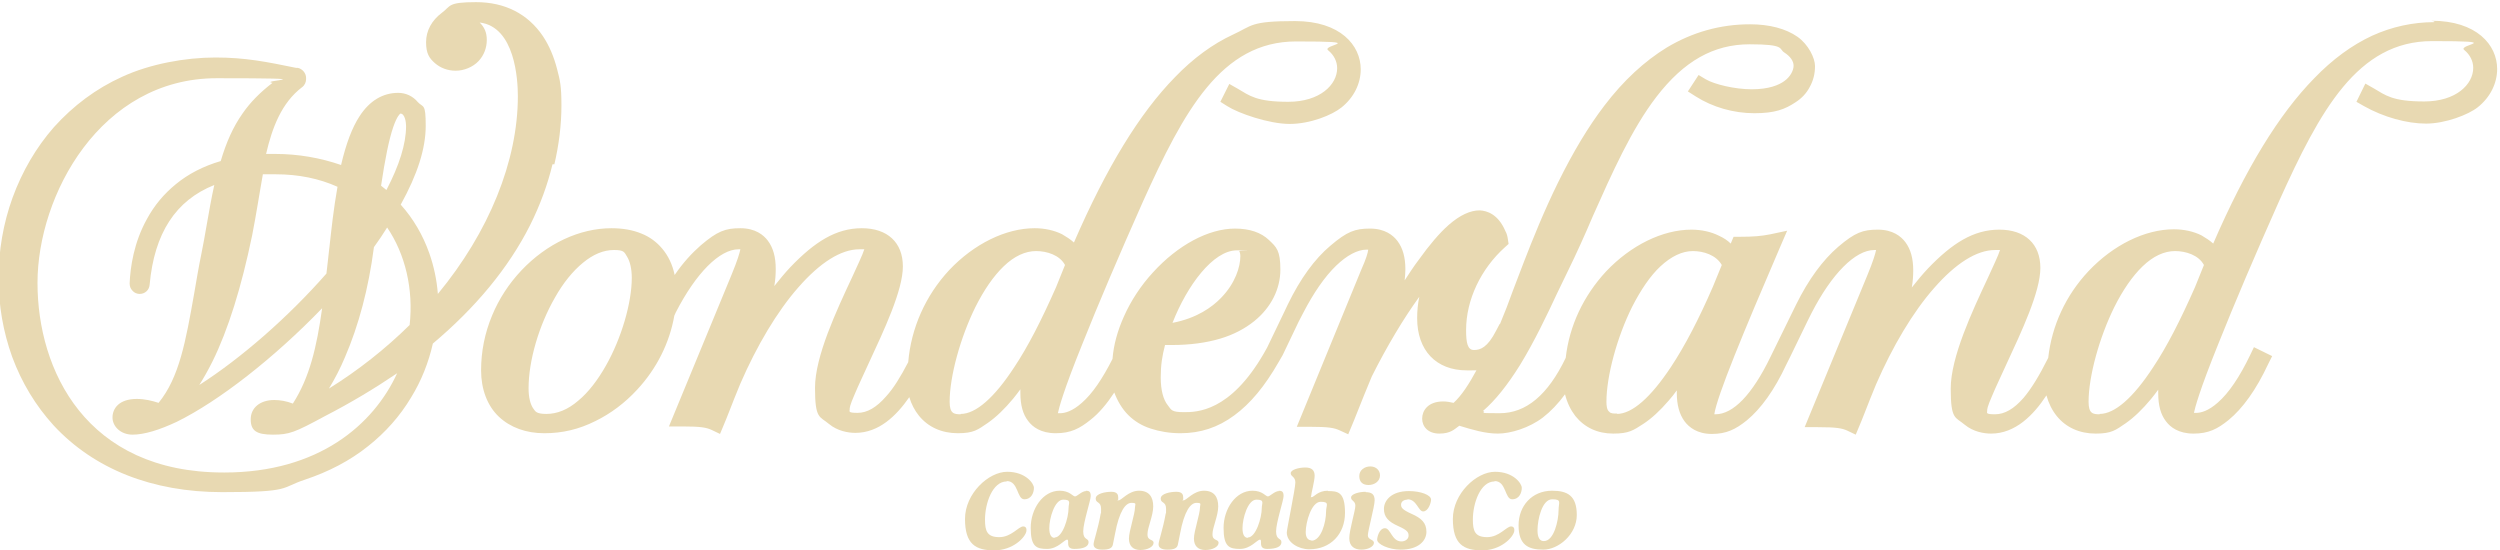
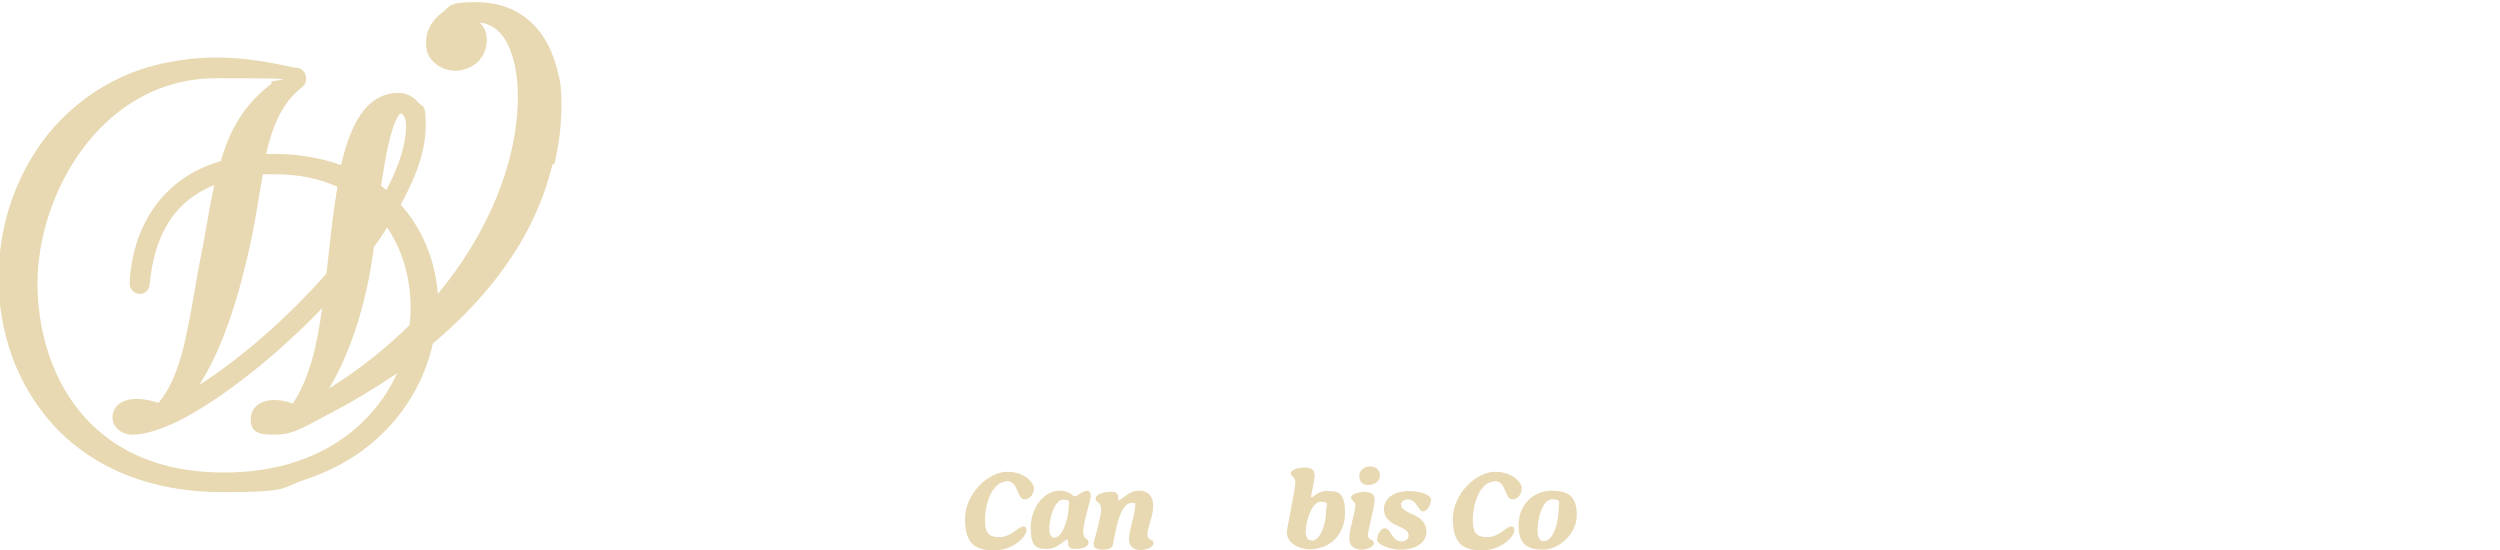
<svg xmlns="http://www.w3.org/2000/svg" id="Layer_1" data-name="Layer 1" viewBox="0 0 700 154">
  <defs>
    <style>      .cls-1 {        fill: none;      }      .cls-1, .cls-2 {        stroke-width: 0px;      }      .cls-2 {        fill: #e8d9b2;      }    </style>
  </defs>
  <path class="cls-1" d="M90.8,116.6c-8.5,4.6-12.3,5.2-14.6,5.2-4.5,0-6.2-2.2-6.2-4.3,0-3.2,2.7-5.4,6.6-5.4s3.5.4,5.2,1c4.7-7.3,6.7-15.9,8.2-26.7-13.4,13.8-28.9,26-40.7,31.8h0c-4.8,2.3-9.4,3.6-12.4,3.6s-5.6-2-5.6-4.8,1.8-5.2,6.8-5.2,4.4.5,6.1,1.1c5.8-7.2,7.6-17.2,10-30.8.6-3.5,1.3-7.1,2-11,.5-2.6.9-5.2,1.4-7.6.7-4.1,1.4-8,2.2-11.6-10.9,4.3-16.8,13.5-18.1,27.9,0,1.5-1.3,2.6-2.8,2.6s-1.5-.3-2-.9-.8-1.3-.8-2.1c.2-4.5,1.2-11.3,4.8-17.9,2.1-3.8,4.8-7.1,8.1-9.8,3.6-2.9,7.8-5.1,12.6-6.5,1.6-5.4,3.5-9.6,6.1-13.3,2.3-3.2,5-6.1,8.4-8.6-4.3-.8-9.2-1.3-15.6-1.3-32.6,0-50.2,29.5-50.2,57.3s13.7,53.1,52.1,53.1,41.7-13.4,48.4-27.8c-6.2,4.3-12.9,8.3-20.2,12h.2Z" />
  <path class="cls-1" d="M297.8,140c-2.4,0-3.9,5.2-3.9,8s.6,2.7,1.5,2.7c2.2,0,3.9-5.5,3.9-8.3s-.4-2.3-1.5-2.3h0Z" />
  <path class="cls-1" d="M434.5,139.8c-2.8,0-4.1,5.6-4.1,8.7s.7,3,1.7,3c2.8,0,4.1-5.6,4.1-8.7s-.7-3-1.8-3h0Z" />
  <path class="cls-1" d="M351.8,140c-2.4,0-3.9,5.2-3.9,8s.6,2.7,1.5,2.7c2.2,0,3.9-5.5,3.9-8.3s-.4-2.3-1.5-2.3h0Z" />
  <path class="cls-1" d="M108.5,63.8c-1.1,1.7-2.4,3.6-3.7,5.5-1.5,11.7-4.2,22-8.1,30.8-1.4,3.1-2.9,6-4.5,8.8,8.2-5.1,15.8-11,22.6-17.8,1.1-10-1.2-19.8-6.3-27.3Z" />
-   <path class="cls-1" d="M73.6,48.9c-.5,2.7-1,5.3-1.4,8.2-.5,2.9-1,5.9-1.6,8.9h0c-3,14.5-6.7,26.4-11.1,35.3-1.2,2.5-2.5,4.7-3.7,6.6,11.7-7.5,24.8-18.9,35.6-31.2.3-2.3.5-4.7.8-7.1.6-5.5,1.2-11.1,2.3-17.3-5.2-2.3-11-3.5-17.3-3.5s-2.3,0-3.6.1Z" />
  <path class="cls-1" d="M110.1,35.6c-1.2,3.5-2.3,9-3.4,16.4.5.4,1,.8,1.5,1.2,3.7-6.9,5.5-12.9,5.5-17.9s-.3-3.5-1.6-3.5,0,0,0,0c0,0-.9.5-2,3.8Z" />
-   <path class="cls-1" d="M369.8,140.5c-2.6,0-4.2,5.7-4.2,8.5s.8,2.3,1.6,2.3c2.7,0,4.1-5,4.1-8.2s-.5-2.7-1.5-2.7h0Z" />
  <path class="cls-1" d="M479.7,80.3l2.5-6.1c-1.6-2.7-4-3.9-8.1-3.9s-6.1,1.4-9.1,4.3c-2.8,2.7-5.5,6.6-7.9,11.3-4.2,8.4-7.2,19.4-7.2,26.6s.1,2.3.8,2.8c.4.3,1.1.5,2.2.5,4.3,0,9.5-4.6,15.2-13.2,3.9-5.9,7.8-13.4,11.7-22.4h-.1Z" />
  <path class="cls-1" d="M295.7,80.4l2.5-6.2c-1.6-2.7-4-3.9-8.1-3.9s-6.1,1.5-9.1,4.3c-2.8,2.7-5.5,6.6-7.9,11.4-4.2,8.5-7.2,19.4-7.2,26.5s1.2,3.5,3.1,3.5c4.2,0,9.4-4.5,15-13.1,3.8-5.8,7.6-13.1,11.7-22.4h0Z" />
  <path class="cls-1" d="M153,116c3,0,6-1.3,8.9-3.7,2.8-2.3,5.5-5.7,7.8-9.9,4.3-7.6,7.2-17.5,7.2-24.5s-.4-4.6-1.3-5.9c-.8-1.3-2-1.9-3.7-1.9-2.9,0-5.8,1.2-8.7,3.6-2.8,2.3-5.5,5.6-7.8,9.7-4.5,7.8-7.4,17.8-7.4,25.4s.5,4.7,1.4,5.8c.5.6,1.4,1.4,3.6,1.4Z" />
  <path class="cls-1" d="M328.3,90.5c6.8-1.3,11.1-4.4,13.6-7,4-4.1,5.4-8.7,5.4-11.7s-.2-1.2-.3-1.4c-.1,0-.3-.2-.7-.2-6.6,0-13.9,9.8-18,20.3Z" />
  <path class="cls-1" d="M614.6,80.4l2.5-6.2c-1.6-2.7-4-3.9-8.1-3.9s-6.1,1.5-9.1,4.3c-2.8,2.7-5.5,6.6-7.9,11.4-4.2,8.5-7.2,19.4-7.2,26.5s1.2,3.5,3.1,3.5c4.2,0,9.4-4.5,15-13.1,3.8-5.8,7.6-13.1,11.7-22.4h0Z" />
  <path class="cls-2" d="M155.2,46.1c1.3-5.5,2-11.1,2-16.6s-.4-7-1.2-10.1c-.9-3.5-2.2-6.6-4-9.3-4.2-6.2-10.6-9.5-18.7-9.5s-7,1.1-9.6,3c-2.8,2.1-4.4,5-4.4,8.2s.9,4.5,2.5,5.9c1.5,1.3,3.5,2.1,5.8,2.1s4.8-1,6.4-2.7c1.5-1.6,2.3-3.7,2.3-5.9s-.7-3.6-2-4.9c9.9,1.2,10.7,16,10.7,20.6,0,18.2-8.1,38.1-22.4,55.4-.3-3.9-1.1-7.7-2.4-11.4-1.8-5.1-4.5-9.7-8-13.6,4.7-8.5,7-15.7,7-22.1s-.7-5-2.2-6.6c-1.4-1.7-3.4-2.6-5.5-2.6-4.3,0-8,2.2-10.8,6.5-2.1,3.2-3.8,7.7-5.2,13.7-5.8-2-12-3.1-18.5-3.1s-1.7,0-2.5,0c1.7-7.3,4.3-14.3,10.1-18.7.7-.5,1.1-1.4,1.1-2.2v-.4c0-1.3-1-2.5-2.3-2.8h-.5c-8.3-1.7-14.2-2.9-22.6-2.9s-18.3,1.8-26.1,5.4c-7.3,3.3-13.7,8.1-19.1,14.1-5,5.7-8.9,12.4-11.6,19.8-2.6,7.2-3.9,14.8-3.9,22.5s1.3,15,3.8,22c2.7,7.3,6.6,13.7,11.6,19.2,11.3,12.2,27.6,18.7,47.2,18.7s16.2-1.2,23.2-3.5c6.6-2.2,12.6-5.3,17.7-9.4,4.8-3.8,8.9-8.4,12-13.6,2.9-4.7,4.9-9.8,6.1-15.1,12-10.1,21.2-21.2,27.2-33.1,2.8-5.6,4.9-11.3,6.3-17.1h.5ZM62.6,132.3c-38.5,0-52.1-28.6-52.1-53.1S28.1,21.9,60.7,21.9s11.3.6,15.6,1.3c-3.4,2.6-6.2,5.4-8.4,8.6-2.6,3.7-4.5,7.9-6.1,13.3-4.8,1.4-9.1,3.6-12.6,6.5-3.3,2.7-6,5.9-8.1,9.8-3.6,6.5-4.6,13.3-4.8,17.9,0,.8.2,1.5.8,2.1.5.6,1.3.9,2,.9,1.5,0,2.7-1.1,2.8-2.6,1.3-14.4,7.3-23.6,18.1-27.9-.8,3.6-1.5,7.6-2.2,11.6-.4,2.5-.9,5-1.4,7.6-.8,3.9-1.4,7.5-2,11-2.4,13.6-4.2,23.7-10,30.8-1.8-.6-3.9-1.1-6.1-1.1-5,0-6.8,2.7-6.8,5.2s2.3,4.8,5.6,4.8,7.5-1.3,12.4-3.6h0c11.8-5.8,27.3-17.9,40.7-31.8-1.5,10.8-3.5,19.4-8.2,26.7-1.8-.7-3.6-1-5.2-1-4,0-6.6,2.2-6.6,5.4s1.6,4.3,6.2,4.3,6.1-.6,14.6-5.2c7.2-3.7,14-7.8,20.2-12-6.6,14.4-22,27.8-48.4,27.8h-.2ZM112.1,31.8h0c1.3,0,1.6,2.5,1.6,3.5,0,5-1.9,11-5.5,17.9-.5-.4-1-.8-1.5-1.2,1.1-7.4,2.2-12.9,3.4-16.4,1.1-3.2,1.9-3.7,2-3.8ZM92.1,108.8c1.7-2.8,3.2-5.7,4.5-8.8,3.8-8.8,6.6-19.2,8.1-30.8,1.3-1.8,2.6-3.7,3.7-5.5,5.1,7.5,7.4,17.3,6.3,27.3-6.8,6.7-14.4,12.7-22.6,17.8ZM92.2,69.5c-.3,2.5-.5,4.8-.8,7.1-10.8,12.3-23.9,23.7-35.6,31.2,1.2-1.9,2.4-4,3.7-6.6,4.4-8.9,8.1-20.8,11.1-35.3h0c.6-3,1.1-6,1.6-8.9.5-2.8.9-5.5,1.4-8.2,1.2,0,2.3,0,3.6,0,6.4,0,12.2,1.2,17.3,3.5-1.1,6.2-1.7,11.8-2.3,17.3Z" />
-   <path class="cls-2" d="M681.6,6.2c-6,0-11.9,1.3-17.4,3.8-5.6,2.6-11.1,6.6-16.2,11.9-9.9,10.1-19.2,25.3-28.3,46.3-1-.9-2.1-1.6-3.3-2.3-2.2-1.1-4.9-1.7-7.7-1.7-8.1,0-17,4.4-23.9,11.7-6.4,6.8-10.3,15.3-11.3,24.3-2.5,5-4.7,8.6-6.9,11.2-2.7,3.1-5.3,4.6-8,4.6s-2.2-.4-2.2-.9,0-1.1,1.4-4.3c1-2.4,2.4-5.3,3.8-8.4,4.5-9.7,9.7-20.7,9.7-27.4s-4.3-10.7-11.5-10.7-13.2,3.8-20,10.9c-1.5,1.6-3,3.4-4.5,5.3.3-1.7.4-3.3.4-4.8,0-3.3-.7-5.9-2.2-7.9-1.2-1.6-3.5-3.5-7.7-3.5s-6.4.8-11.1,4.8c-4.3,3.7-8.3,9.1-11.8,16.2h0l-7.2,14.7h0c-5.1,10.5-10.4,16-15.4,16s-.2,0-.3,0c.8-5.2,8-22.6,18.5-47l1.9-4.4-4.7,1c-2.5.5-4.7.7-8.6.7h-1.7l-.8,1.9c-.9-.9-2-1.6-3.3-2.2-2.2-1.1-4.9-1.7-7.7-1.7-8.1,0-17,4.4-23.9,11.7-6.3,6.8-10.3,15.2-11.3,24.2-5,10.4-11.1,15.5-18.5,15.5s-3.2-.2-4.7-.6c3.5-3,6.9-7.3,10.4-12.9,4.1-6.7,7.6-14.1,10.4-20.1,1.1-2.3,2.1-4.4,3-6.2h0c2.4-4.9,4.8-10.2,7-15.4,5.3-11.9,10.8-24.3,17.8-33.4,7.7-10,16-14.7,26.1-14.7s8.1,1.3,9.7,2.3c1.7,1.1,2.6,2.4,2.6,3.7s-.9,3.1-2.6,4.3c-1.5,1.1-4.3,2.3-9.1,2.3s-10.5-1.4-12.9-2.8l-2-1.2-3,4.6,2.2,1.4c4.7,3,10.6,4.7,16.4,4.7s8.6-1.1,11.6-3.1c1.7-1.1,3-2.5,3.9-4.2,1-1.8,1.5-3.7,1.5-5.9s-1.8-6-4.9-8.2c-3.3-2.3-7.9-3.5-13.3-3.5-8.3,0-16.1,2.2-23.3,6.5-6.2,3.8-12.1,9.2-17.5,16.3-4.5,5.9-8.7,12.9-12.9,21.4-3.9,7.9-7.2,16.1-9.6,22.3h0c-1,2.6-2,5.3-3.1,8.1-1.1,3.1-2.3,6.2-3.6,9.3h-.1l-1,1.9c-2.4,4.7-4.4,5.4-6.2,5.4s-2.2-2-2.2-5.6c0-8.4,4.1-17.1,10.9-23.2l1-.9-.2-1.3c-.1-.8-.3-1.6-.7-2.3-2-4.7-5.1-5.7-7.2-5.8-2.6,0-5.5,1.3-8.7,4.1-2.6,2.3-5.4,5.6-8.4,9.8-1.3,1.7-2.6,3.7-3.9,5.7.1-1.1.2-2.1.2-3.1,0-3.3-.7-5.9-2.2-7.9-1.2-1.6-3.5-3.5-7.7-3.5s-6.4.8-11.1,4.8c-4.4,3.7-8.4,9.2-11.9,16.4l-.9,1.9h0l-4.9,10.2h0l-.9,1.6c-9.5,16.5-18.9,16.5-22.4,16.5s-3.5-.6-4.5-1.9c-1.3-1.6-2-4.3-2-7.8s.4-6,1.2-9.1h1.9c5,0,9.6-.6,13.6-1.8,3.7-1.1,6.9-2.8,9.5-4.9,4.7-3.8,7.3-9,7.3-14.4s-1.1-6.3-3.2-8.3c-2.2-2.1-5.4-3.2-9.5-3.2-7.4,0-16,4.6-23,12.3-3.4,3.7-6.2,8-8.1,12.3-1.8,4-2.9,8-3.2,11.9-2.8,5.5-5.6,9.7-8.6,12.3-2.7,2.4-4.8,2.9-6.1,2.9s-.5,0-.6,0c.3-1.4,1.4-5.9,6.9-19.5,4.3-10.8,10.3-24.9,16.9-39.7,11.5-25.5,22-44.9,42.9-44.9s6.9.9,9,2.5c1.6,1.3,2.5,3.1,2.5,5,0,4.6-4.8,9.4-13.7,9.4s-10.8-1.7-14.2-3.7l-2.3-1.3-2.5,5,1.9,1.2c3.1,2,11.7,5,17.5,5s11.9-2.5,14.5-4.6c3.5-2.8,5.4-6.7,5.4-10.7,0-6.7-5.7-13.5-18.4-13.5s-11.9,1.3-17.4,3.8c-5.6,2.6-11.1,6.6-16.2,11.9-9.9,10.1-19.2,25.3-28.3,46.3-1-.9-2.1-1.6-3.3-2.3-2.2-1.1-4.9-1.7-7.7-1.7-8.1,0-17,4.4-23.9,11.7-6.7,7.2-10.7,16.3-11.5,25.8-2.2,4.2-4.1,7.3-6.2,9.6-2.7,3.1-5.3,4.6-8,4.6s-2.2-.4-2.2-.9,0-1.1,1.4-4.3c1-2.4,2.4-5.3,3.8-8.4,4.5-9.7,9.7-20.7,9.7-27.4s-4.3-10.7-11.5-10.7-13.2,3.8-20,10.9c-1.5,1.6-3,3.4-4.5,5.3.3-1.7.4-3.3.4-4.8,0-3.3-.7-5.9-2.2-7.9-1.2-1.6-3.5-3.5-7.7-3.5s-6.4.8-11.1,4.8c-2.5,2.2-5,4.9-7.3,8.3-.6-2.9-1.8-5.4-3.5-7.4-1.5-1.8-3.5-3.3-5.8-4.2-2.4-1-5.2-1.5-8.4-1.5-8.9,0-18.1,4.3-25.2,11.8-3.5,3.7-6.3,8-8.2,12.6-2.1,5-3.1,10.2-3.1,15.4s1.7,9.9,5,13c3.2,3,7.6,4.6,12.7,4.6s9.7-1.1,14.3-3.4c4.3-2.1,8.3-5.1,11.7-8.8,5.5-5.9,9.1-13.2,10.4-20.7l.4-.9c5.7-11.1,12.3-17.7,17.6-17.7s.3,0,.5,0c-.2,1-.8,3.1-2.5,7.2l-17.5,42.4h3.7c5.2,0,6.8.3,8.3,1l2.3,1.1,1-2.4c.4-.9.9-2.2,1.5-3.7.9-2.4,2.1-5.3,3.2-8h0c4.6-10.6,10.3-20.2,16.2-26.9,6.1-7,12-10.7,17.1-10.7s1.1,0,1.4,0c-.4,1.4-2.1,4.9-3.4,7.8-4.4,9.4-10.4,22.2-10.4,31s1.3,7.9,3.9,10.1c2.4,2,5.4,2.5,7.4,2.5,6.6,0,11.5-4.8,15.1-10,.6,2,1.5,3.7,2.7,5.2,2.6,3.2,6.4,4.9,10.9,4.9s5.6-1,8.4-2.9c2.3-1.6,4.7-3.9,7.1-6.8.7-.8,1.3-1.7,2-2.6v1c0,3.4.7,6,2.2,7.9,1.2,1.6,3.5,3.4,7.7,3.4s6.7-1.3,9.8-3.8c2.3-1.8,4.5-4.4,6.6-7.6.9,2.4,2.2,4.6,3.9,6.3,1.7,1.7,3.8,3,6.3,3.8,2.4.8,5.3,1.3,8.3,1.3,5.6,0,10.5-1.6,15.1-5,4.5-3.3,8.5-8.1,12.4-14.9l1.1-1.9h0l.2-.4h0l4.3-9h0l1.3-2.5c2.9-5.6,6-10.1,9.2-13.2,3-2.9,6-4.5,8.5-4.5s.3,0,.5,0c-.1.9-.6,2.6-1.9,5.5l-18.1,44.1h3.7c5.2,0,6.8.3,8.3,1l2.4,1.1,1-2.4c.4-.9.9-2.2,1.5-3.7,1.2-3,2.7-6.8,4.1-10.1,4.2-8.4,9-16.4,13.3-22.3-.4,1.9-.6,3.9-.6,6,0,9,5.3,14.6,13.9,14.6s1.9,0,2.8-.2c-2.1,3.9-4.2,7.2-6.5,9.3-.9-.2-1.9-.4-2.9-.4-4.3,0-5.9,2.6-5.9,4.8s1.6,4.2,4.8,4.2,4.2-1.2,5.6-2.2c3.6,1.1,7.2,2.2,10.8,2.2s8.8-1.6,12.6-4.5c2.2-1.7,4.3-3.9,6.2-6.5.6,2.4,1.6,4.4,2.9,6.1,2.6,3.2,6.2,4.9,10.6,4.9s5.6-.9,8.4-2.7c2.3-1.5,4.7-3.7,7.1-6.5.8-.9,1.6-1.9,2.3-2.9v.7c0,3.3.7,6,2.2,8,1.2,1.6,3.5,3.5,7.6,3.5s6.7-1.3,9.8-3.8c3.9-3.2,7.7-8.4,11.1-15.7l1.1-2.2h0l4.8-9.9,1.1-2.2c5.7-11.1,12.3-17.7,17.6-17.7s.3,0,.5,0c-.2,1-.8,3.1-2.5,7.2l-17.5,42.4h3.7c5.2,0,6.8.3,8.3,1l2.3,1.1,1-2.4c.4-.9.9-2.2,1.5-3.7.9-2.4,2.1-5.3,3.2-8h0c4.6-10.6,10.3-20.2,16.2-26.9,6.1-7,12-10.7,17.1-10.7s1.1,0,1.4,0c-.4,1.4-2.1,4.9-3.4,7.8-4.4,9.4-10.4,22.2-10.4,31s1.3,7.9,3.9,10.1c2.4,2,5.4,2.5,7.4,2.5,6.8,0,11.9-5.2,15.5-10.7.6,2.2,1.6,4.2,2.9,5.8,2.6,3.2,6.4,4.9,10.9,4.9s5.6-1,8.4-2.9c2.3-1.6,4.7-3.9,7.1-6.8.7-.8,1.3-1.7,2-2.6v1c0,3.4.7,6,2.2,7.9,1.2,1.6,3.5,3.4,7.7,3.4s6.7-1.3,9.8-3.8c3.9-3.2,7.7-8.4,11.1-15.7l1.1-2.2-5.1-2.5-1.1,2.3c-2.9,6-5.9,10.5-9,13.2-2.7,2.4-4.8,2.9-6.1,2.9s-.5,0-.6,0c.3-1.4,1.4-5.9,6.9-19.5,4.3-10.8,10.3-24.9,16.9-39.7,11.5-25.5,22-44.9,42.9-44.9s6.9.9,9,2.5c1.6,1.3,2.5,3.1,2.5,5,0,4.6-4.8,9.4-13.7,9.4s-10.8-1.7-14.2-3.7l-2.3-1.3-2.5,5.1,2.1,1.2c5.5,3.1,12,4.9,17.4,4.9s11.9-2.5,14.5-4.6c3.5-2.8,5.4-6.7,5.4-10.7,0-6.7-5.7-13.5-18.4-13.5l.8.2ZM587.9,116c-1.9,0-3.1-.2-3.1-3.5,0-7.1,3-18,7.2-26.5,2.4-4.8,5.1-8.7,7.9-11.4,3-2.9,6.1-4.3,9.1-4.3s6.6,1.1,8.1,3.9l-2.5,6.2c-4.1,9.3-7.9,16.7-11.7,22.4-5.6,8.6-10.8,13.1-15,13.1h0ZM505.5,86.5h0ZM452.8,115.8c-1,0-1.8,0-2.2-.5-.7-.5-.8-1.8-.8-2.8,0-7.2,3-18.2,7.2-26.6,2.4-4.7,5.1-8.7,7.9-11.3,3-2.8,6.1-4.3,9.1-4.3s6.5,1.1,8.1,3.9l-2.5,6.1c-3.9,9-7.8,16.5-11.7,22.4-5.7,8.6-10.9,13.2-15.2,13.2h.1ZM347,70.3c.1.2.3.7.3,1.4,0,3-1.4,7.6-5.4,11.7-2.5,2.6-6.8,5.7-13.6,7,4.1-10.5,11.4-20.3,18-20.3s.6,0,.7.2ZM269,116c-1.9,0-3.1-.2-3.1-3.5,0-7.1,3-18,7.2-26.5,2.4-4.8,5.1-8.7,7.9-11.4,3-2.9,6.1-4.3,9.1-4.3s6.6,1.1,8.1,3.9l-2.5,6.2c-4.1,9.3-7.9,16.7-11.7,22.4-5.6,8.6-10.8,13.1-15,13.1h0ZM155.4,83.3c2.3-4.1,5-7.4,7.8-9.7,2.9-2.4,5.8-3.6,8.7-3.6s2.9.6,3.7,1.9,1.3,3.4,1.3,5.9c0,7-2.9,16.9-7.2,24.5-2.3,4.1-5,7.6-7.8,9.9-2.9,2.5-5.9,3.7-8.9,3.7s-3.1-.8-3.6-1.4c-.9-1.2-1.4-3.2-1.4-5.8,0-7.7,2.9-17.6,7.4-25.4Z" />
  <line class="cls-1" x1="505.5" y1="86.5" x2="505.5" y2="86.5" />
  <path class="cls-2" d="M281.9,134.7c3.3,0,2.8,5.1,4.9,5.1s2.7-2,2.7-3.2-2.3-4.5-7.5-4.5-11.8,6.1-11.8,13.2,3,8.8,8.2,8.8,8.7-3.6,9-5.4c.1-.8-.2-1.3-.9-1.3-1.3,0-3.3,3-6.7,3s-4-1.7-4-4.9c0-4.6,2.1-10.7,6.1-10.7h0Z" />
  <path class="cls-2" d="M304.1,137.5c-1.2,0-2.5,1.5-3.1,1.5s-1.5-1.6-4.3-1.6c-4.7,0-8.1,5.1-8.1,10.4s1.6,5.9,4.6,5.9,4.8-2.6,5.6-2.6-.7,2.6,2,2.6,4-.7,4-1.9-1.5-.5-1.5-3,2.1-8.7,2.1-9.9-.4-1.5-1.4-1.5h0ZM295.3,150.6c-.9,0-1.5-.8-1.5-2.7,0-2.8,1.5-8,3.9-8s1.5,1,1.5,2.3c0,2.9-1.7,8.3-3.9,8.3h0Z" />
-   <path class="cls-2" d="M321.3,149.5c0-1.8,1.6-5.1,1.6-7.7s-1.1-4.4-4-4.4-4.9,2.7-5.7,2.7-.1,0-.1-.3v-.5c0-.7-.2-1.6-1.9-1.6s-4.4.5-4.4,1.9,1.5.7,1.5,2.9,0,.8-.1,1.3c-.8,4.5-2,7.7-2,8.6s.7,1.5,2.5,1.5,2.7-.4,2.9-1.4l.6-3c1.2-6.5,3-8.7,4.6-8.7s1,.4,1,1.2c0,2-1.7,6.7-1.7,8.8s1.2,3.2,3.2,3.2,3.7-.9,3.7-2-1.7-.5-1.7-2.3v-.2Z" />
-   <path class="cls-2" d="M339.5,149.5c0-1.8,1.6-5.1,1.6-7.7s-1.1-4.4-4-4.4-4.9,2.7-5.7,2.7-.1,0-.1-.3v-.5c0-.7-.2-1.6-1.9-1.6s-4.4.5-4.4,1.9,1.5.7,1.5,2.9,0,.8-.1,1.3c-.8,4.5-2,7.7-2,8.6s.7,1.5,2.5,1.5,2.7-.4,2.9-1.4l.6-3c1.2-6.5,3-8.7,4.6-8.7s1,.4,1,1.2c0,2-1.7,6.7-1.7,8.8s1.2,3.2,3.2,3.2,3.7-.9,3.7-2-1.7-.5-1.7-2.3v-.2Z" />
-   <path class="cls-2" d="M358.1,137.5c-1.2,0-2.5,1.5-3.1,1.5s-1.5-1.6-4.3-1.6c-4.7,0-8.1,5.1-8.1,10.4s1.6,5.9,4.6,5.9,4.8-2.6,5.6-2.6-.7,2.6,2,2.6,4-.7,4-1.9-1.5-.5-1.5-3,2.1-8.7,2.1-9.9-.4-1.5-1.4-1.5h0ZM349.4,150.6c-.9,0-1.5-.8-1.5-2.7,0-2.8,1.5-8,3.9-8s1.5,1,1.5,2.3c0,2.9-1.7,8.3-3.9,8.3h0Z" />
+   <path class="cls-2" d="M321.3,149.5c0-1.8,1.6-5.1,1.6-7.7s-1.1-4.4-4-4.4-4.9,2.7-5.7,2.7-.1,0-.1-.3v-.5c0-.7-.2-1.6-1.9-1.6s-4.4.5-4.4,1.9,1.5.7,1.5,2.9,0,.8-.1,1.3c-.8,4.5-2,7.7-2,8.6s.7,1.5,2.5,1.5,2.7-.4,2.9-1.4l.6-3c1.2-6.5,3-8.7,4.6-8.7s1,.4,1,1.2c0,2-1.7,6.7-1.7,8.8s1.2,3.2,3.2,3.2,3.7-.9,3.7-2-1.7-.5-1.7-2.3Z" />
  <path class="cls-2" d="M371.8,137.4c-2.8,0-3.9,1.8-4.5,1.8s-.2,0-.2-.2c0-.7,1-4.3,1-5.8s-.8-2.3-2.6-2.3-4.1.6-4.1,1.6,1.3.9,1.3,2.6-2.4,13.1-2.4,14c0,2.8,3.3,4.7,6.3,4.7,6,0,10-4.3,10-10.2s-2-6.1-4.8-6.1h0ZM367.2,151.3c-.8,0-1.6-.6-1.6-2.3,0-2.8,1.6-8.5,4.2-8.5s1.5,1,1.5,2.7c0,3.1-1.4,8.2-4.1,8.2h0Z" />
  <path class="cls-2" d="M386.4,133.1c0-1.4-1.1-2.5-2.7-2.5s-3.1,1-3.1,2.7,1,2.5,2.6,2.5,3.2-1,3.2-2.7Z" />
  <path class="cls-2" d="M382.4,137.7c-1.8,0-4.1.6-4.1,1.6s1.2.9,1.2,2.3-1.7,6.8-1.7,9.1,1.5,3.2,3.4,3.2,3.5-.9,3.5-1.9-1.7-.8-1.7-2.1,1.9-8.1,1.9-9.8-.8-2.3-2.6-2.3h.1Z" />
  <path class="cls-2" d="M394.1,139.8c2.6,0,3,3.4,4.4,3.4s2.2-2.4,2.2-3.3c0-1.3-2.9-2.4-6.2-2.4-5,0-7,2.7-7,5s1.3,3.6,4,4.8,2.9,1.8,2.9,2.7-.9,1.6-2,1.6c-2.7,0-3-3.7-4.6-3.7s-2.2,2.5-2.2,3.2c0,1.3,3.3,2.8,6.6,2.8,5,0,7.2-2.5,7.2-5s-1.4-3.8-4.1-5-3-1.8-3-2.6.7-1.4,1.8-1.4h0Z" />
  <path class="cls-2" d="M418.5,134.7c3.3,0,2.8,5.1,4.9,5.1s2.7-2,2.7-3.2-2.3-4.5-7.5-4.5-11.8,6.1-11.8,13.2,3,8.8,8.2,8.8,8.7-3.6,9-5.4c.1-.8-.2-1.3-.9-1.3-1.3,0-3.3,3-6.7,3s-4-1.7-4-4.9c0-4.6,2.1-10.7,6.1-10.7h0Z" />
  <path class="cls-2" d="M434.6,137.4c-5.7,0-9.4,4.3-9.4,9.7s2.6,6.8,6.9,6.8,9.4-4.3,9.4-9.7-2.6-6.8-6.9-6.8ZM432.2,151.5c-1,0-1.7-.9-1.7-3,0-3.1,1.3-8.7,4.1-8.7s1.8.9,1.8,3c0,3-1.3,8.7-4.1,8.7h0Z" />
</svg>